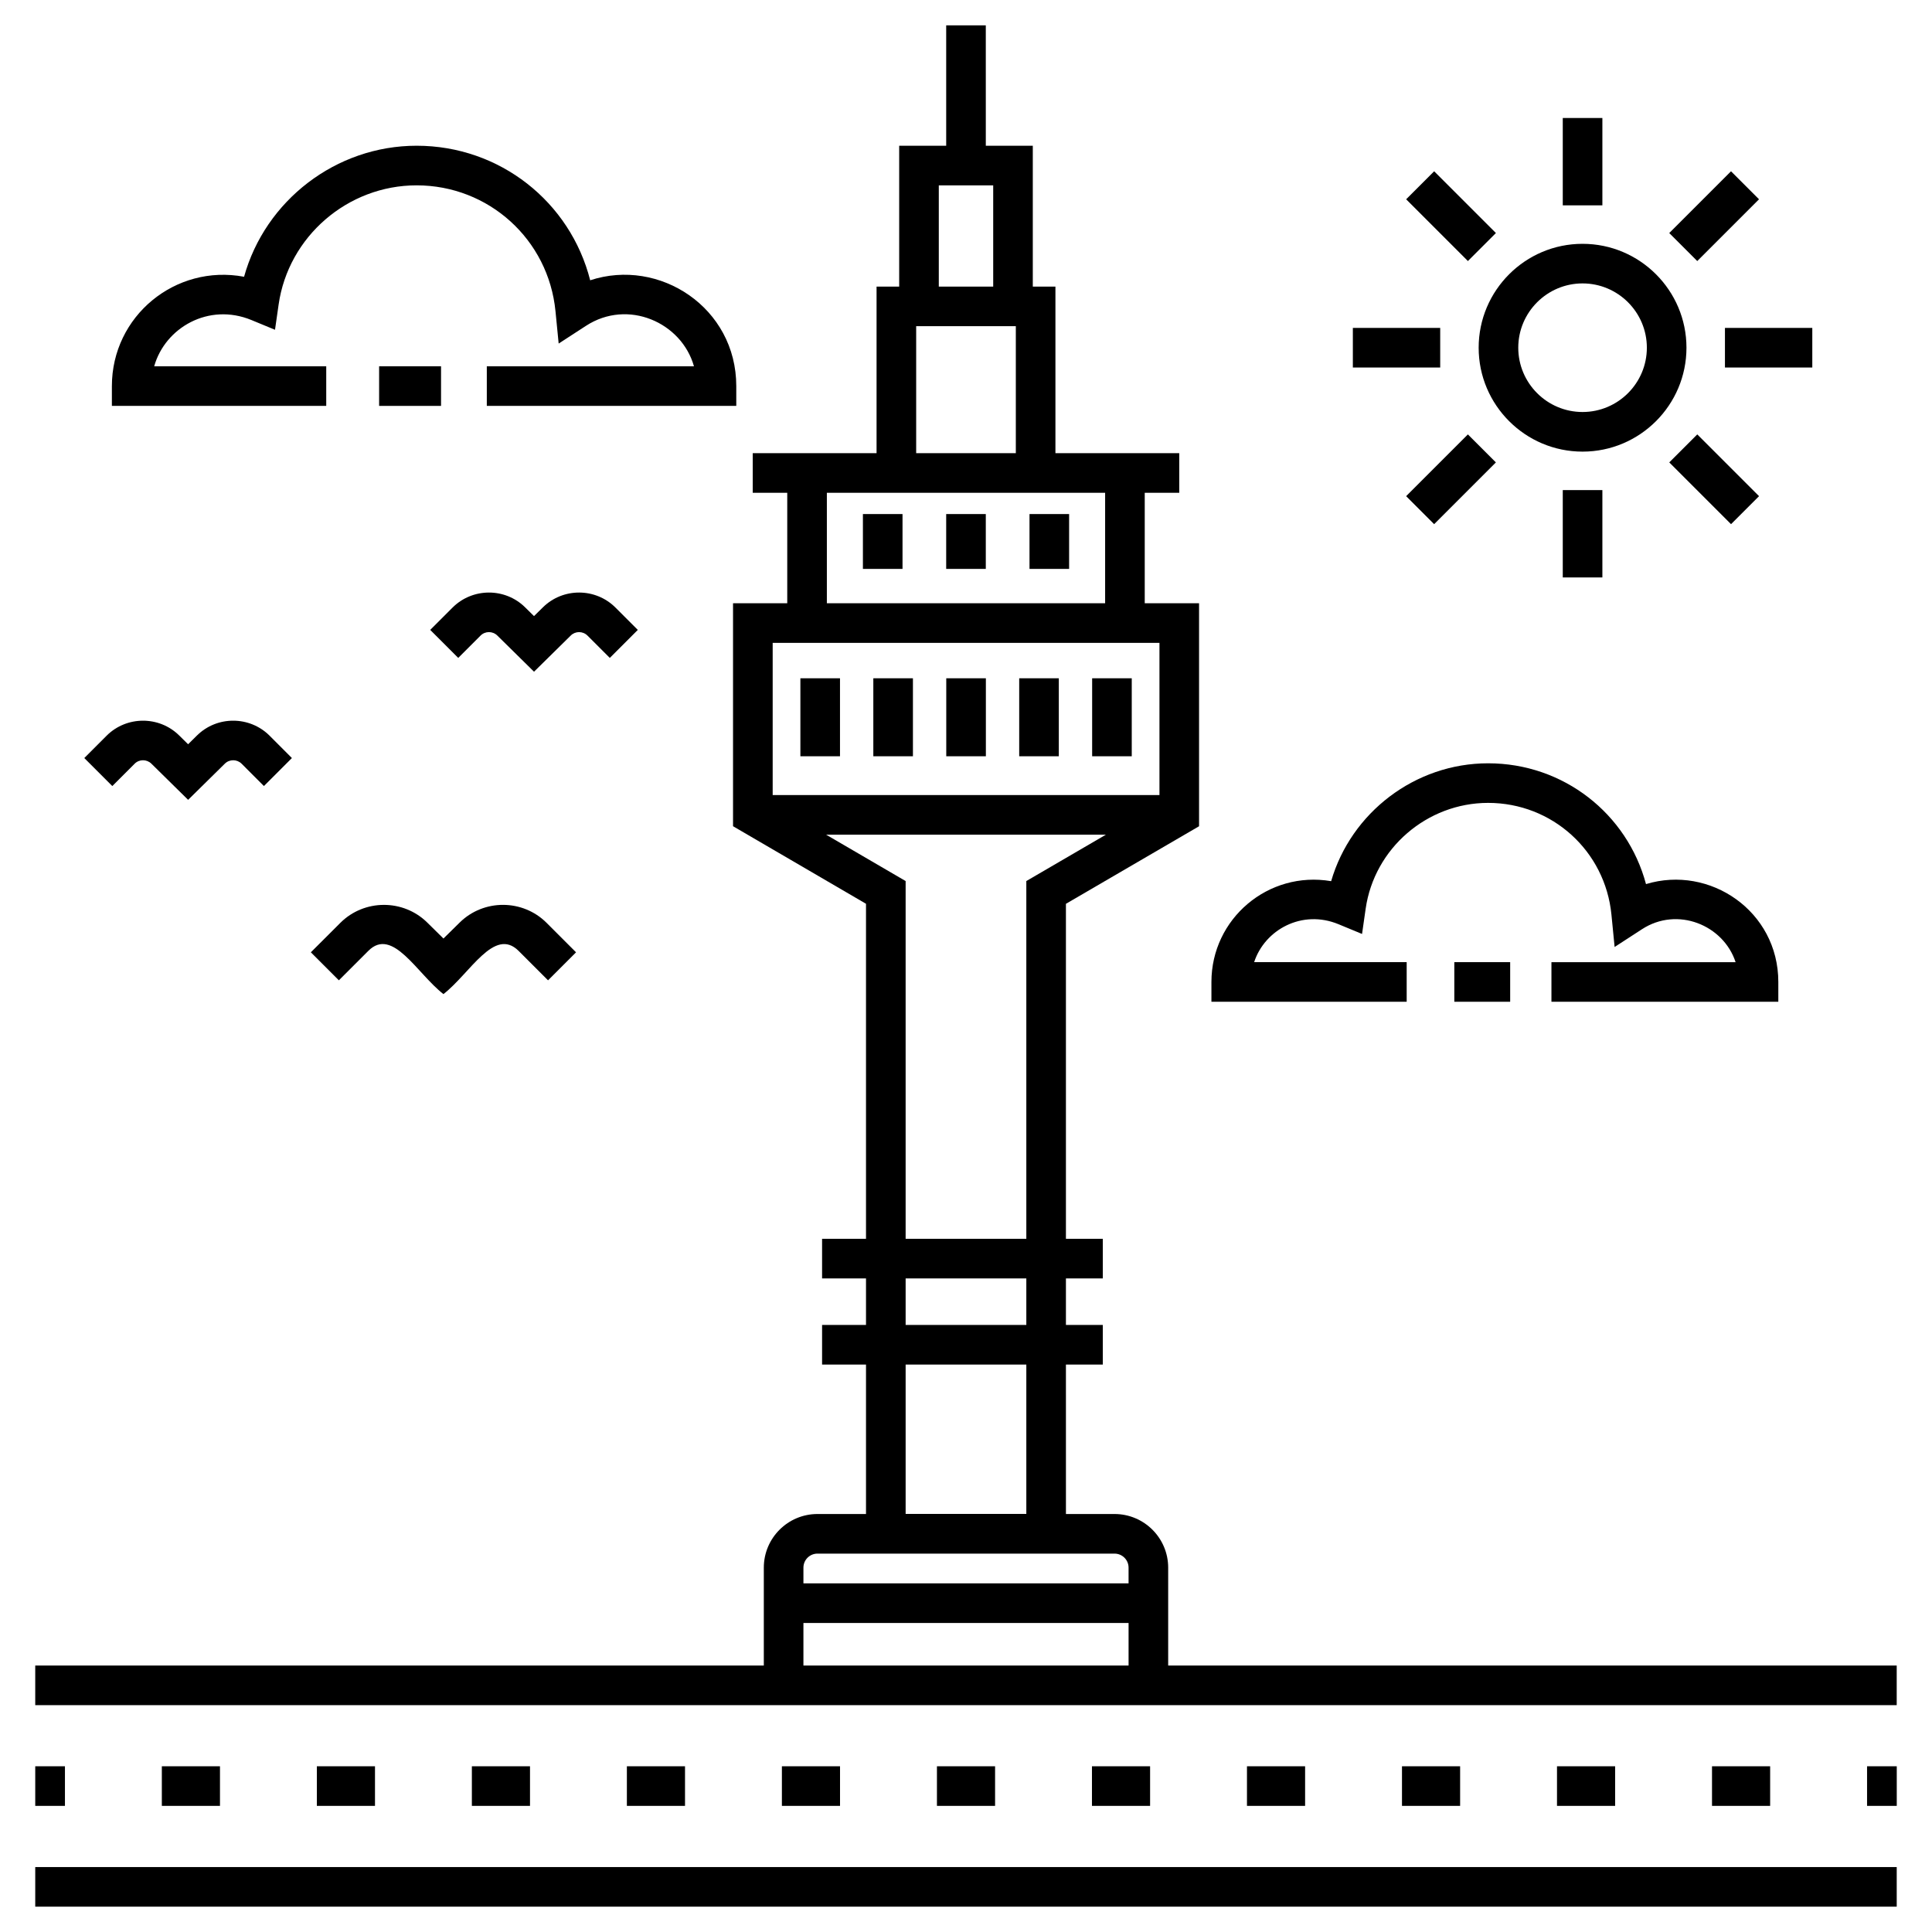
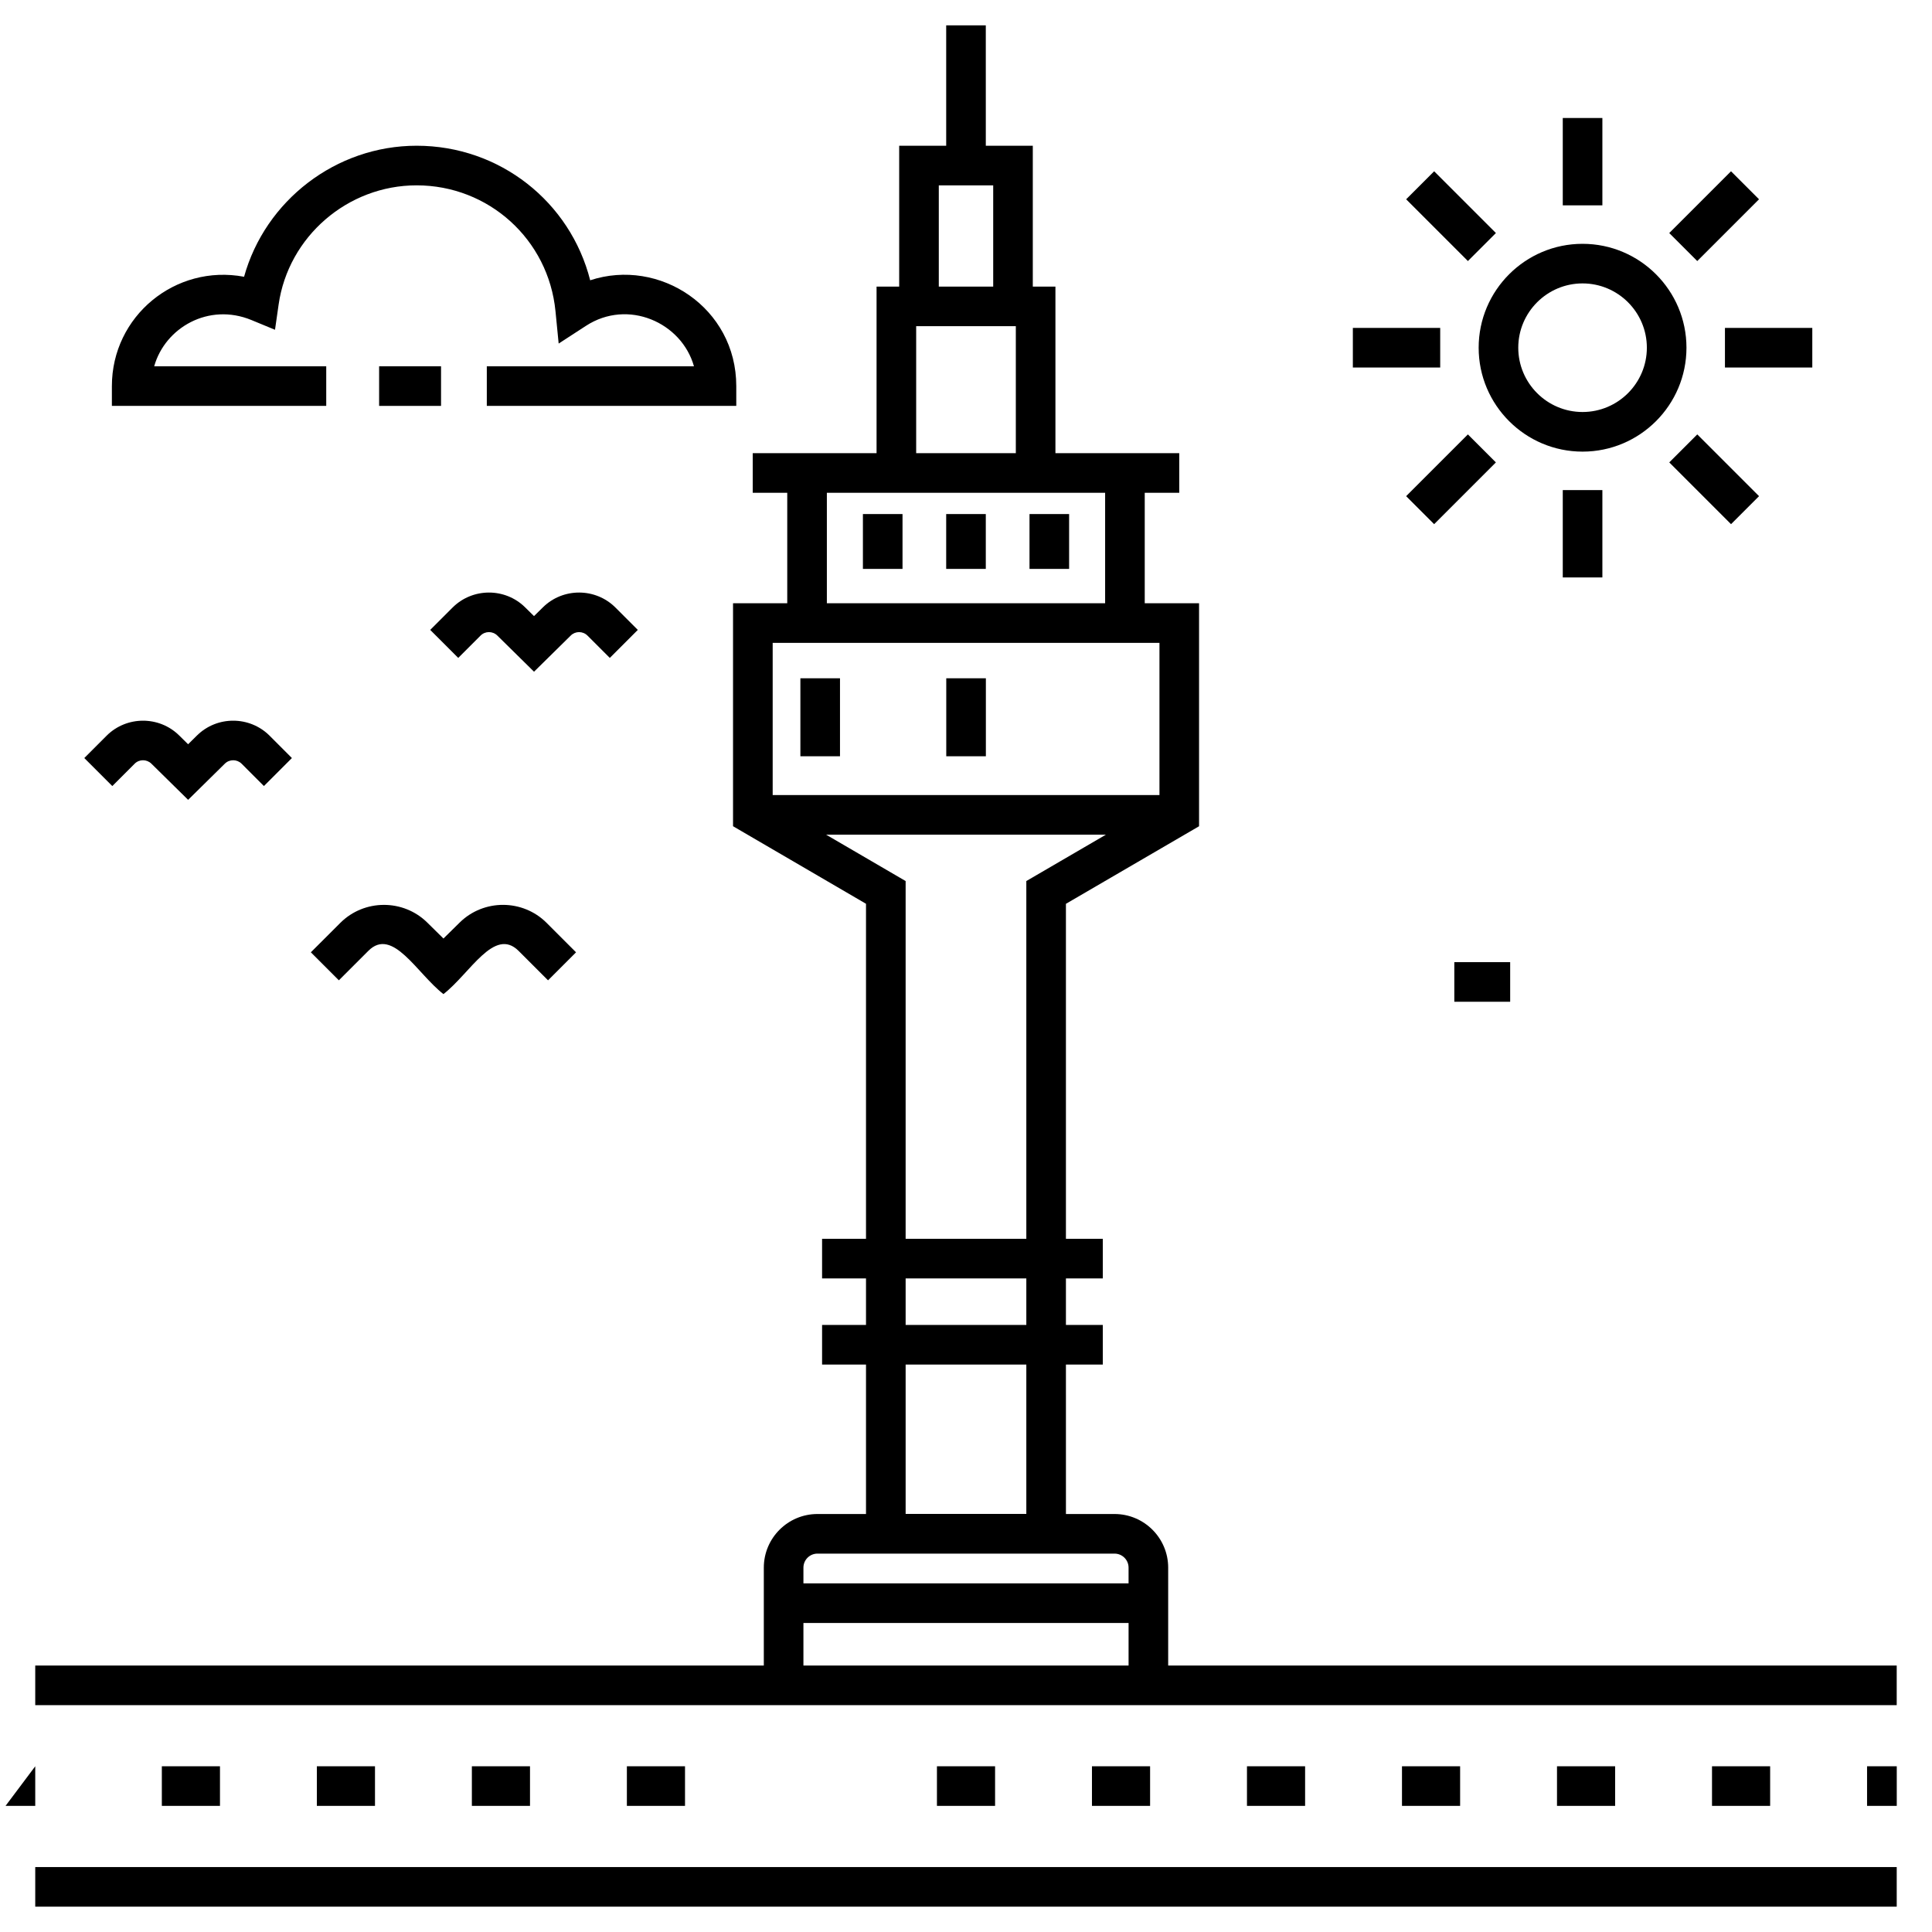
<svg xmlns="http://www.w3.org/2000/svg" fill="#000000" width="800px" height="800px" version="1.1" viewBox="144 144 512 512">
  <g>
    <path d="m153.34 638.79h493.31v10.496h-493.31z" />
-     <path d="m153.34 612.08h7.871v10.496h-7.871z" />
+     <path d="m153.34 612.08v10.496h-7.871z" />
    <path d="m433.38 612.08h15.406v10.496h-15.406z" />
    <path d="m269.05 612.08h15.406v10.496h-15.406z" />
    <path d="m556.62 612.08h15.406v10.496h-15.406z" />
    <path d="m515.54 612.08h15.406v10.496h-15.406z" />
    <path d="m186.89 612.08h15.406v10.496h-15.406z" />
    <path d="m310.13 612.08h15.406v10.496h-15.406z" />
    <path d="m392.3 612.08h15.406v10.496h-15.406z" />
    <path d="m597.7 612.08h15.406v10.496h-15.406z" />
-     <path d="m351.21 612.08h15.406v10.496h-15.406z" />
    <path d="m474.46 612.08h15.406v10.496h-15.406z" />
    <path d="m227.97 612.08h15.406v10.496h-15.406z" />
    <path d="m638.79 612.08h7.871v10.496h-7.871z" />
    <path d="m453.58 559.44c0-7.836-6.375-14.211-14.211-14.211h-12.883l-0.004-39.605h9.773v-10.496h-9.773v-12.332h9.773v-10.496h-9.773v-88.781l35.281-20.555v-59.098h-14.395v-29.27h9.148v-10.496h-32.816v-44.152h-5.996v-37.324h-12.453l-0.004-31.902h-10.496v31.902h-12.457v37.324h-5.996v44.152h-32.816v10.496h9.148v29.27h-14.367v59.09l35.238 20.555v88.785h-11.641v10.496h11.641v12.332h-11.641v10.496h11.641v39.605l-12.871 0.004c-7.836 0-14.211 6.375-14.211 14.211v25.949h-193.08v10.496h493.31v-10.496h-193.07zm-60.789-366.32h14.418v26.828h-14.418zm-5.996 37.324h26.41v33.656h-26.41zm-23.668 44.152h73.742v29.27h-73.742zm88.141 39.766v40.332h-102.5v-40.332c18.082 0-41.32 0.008 102.5 0zm-88.344 50.832h74.156l-21.094 12.293v94.812h-31.984v-94.812zm21.078 117.6h31.984v12.332h-31.984zm31.984 22.828v39.586h-31.984v-39.586zm-55.355 50.102h78.734c2.051 0 3.715 1.664 3.715 3.715v4.172h-86.164v-4.172c0-2.051 1.664-3.715 3.715-3.715zm-3.715 29.664v-11.281h86.168v11.281z" />
    <path d="m356.11 323.75h10.496v20.668h-10.496z" />
-     <path d="m375.44 323.75h10.496v20.668h-10.496z" />
    <path d="m394.77 323.75h10.496v20.668h-10.496z" />
-     <path d="m414.1 323.75h10.496v20.668h-10.496z" />
-     <path d="m433.43 323.75h10.496v20.668h-10.496z" />
    <path d="m372.68 280.23h10.496v14.535h-10.496z" />
    <path d="m394.75 280.23h10.496v14.535h-10.496z" />
    <path d="m416.83 280.23h10.496v14.535h-10.496z" />
    <path d="m529.41 398.98h14.801v10.496h-14.801z" />
-     <path d="m465.04 404.23v5.246h51.746v-10.496h-40.426c2.805-8.59 12.688-14.051 22.355-10.055l6.242 2.582 0.957-6.684c2.289-15.988 16.246-28.051 32.461-28.051 16.965 0 31.008 12.727 32.672 29.598l0.844 8.59 7.238-4.699c9.414-6.133 21.609-1.113 24.824 8.723h-48.805v10.496h60.125v-5.246c0-18.781-18.152-31.078-35.066-25.941-4.992-18.672-21.883-32.012-41.836-32.012-19.387 0-36.332 13.074-41.602 31.238-16.668-2.844-31.73 9.945-31.73 26.711z" />
    <path d="m244.47 241.07h16.41v10.496h-16.41z" />
    <path d="m339.12 246.32c0-20.793-20.363-34.082-38.715-28.043-5.273-20.762-23.93-35.656-45.996-35.656-21.422 0-40.125 14.559-45.727 34.723-18.207-3.418-35.031 10.434-35.031 28.977v5.246h56.805v-10.496h-45.594c2.871-10.223 14.422-16.934 25.777-12.254l6.242 2.578 0.957-6.684c2.578-18.016 18.297-31.594 36.566-31.594 19.105 0 34.934 14.336 36.805 33.34l0.844 8.59 7.238-4.699c11.098-7.215 25.34-0.922 28.617 10.727l-54.898-0.004v10.496h66.113z" />
    <path d="m535.86 236.15c0 15.188 12.352 27.535 27.535 27.535 15.188 0 27.535-12.352 27.535-27.535 0-15.188-12.352-27.535-27.535-27.535-15.184-0.004-27.535 12.348-27.535 27.535zm27.535-17.043c9.395 0 17.039 7.644 17.039 17.039s-7.644 17.039-17.039 17.039c-9.395 0-17.039-7.644-17.039-17.039 0-9.391 7.644-17.039 17.039-17.039z" />
    <path d="m558.15 175.27h10.496v23.148h-10.496z" />
    <path d="m533.01 213.18-16.367-16.367 7.422-7.422 16.367 16.367z" />
    <path d="m502.52 230.9h23.148v10.496h-23.148z" />
    <path d="m524.06 282.91-7.422-7.422 16.367-16.367 7.422 7.422z" />
    <path d="m558.15 273.88h10.496v23.148h-10.496z" />
    <path d="m602.74 282.91-16.367-16.367 7.422-7.422 16.367 16.367z" />
    <path d="m601.13 230.9h23.148v10.496h-23.148z" />
    <path d="m593.79 213.18-7.422-7.422 16.367-16.367 7.422 7.422z" />
    <path d="m226.38 396.37 7.422 7.422 7.812-7.805c6.414-6.445 12.898 6.016 19.902 11.461 7.082-5.508 13.453-17.871 19.906-11.465l7.812 7.812 7.422-7.422-7.812-7.816c-6.324-6.312-16.652-6.344-23.016-0.082l-4.309 4.242-4.305-4.242c-6.359-6.258-16.688-6.227-23.016 0.086z" />
    <path d="m166.34 344.89 7.422 7.422 5.914-5.914c1.211-1.227 3.203-1.234 4.445-0.016l9.734 9.582 9.734-9.59c1.23-1.211 3.219-1.195 4.438 0.016l5.914 5.918 7.414-7.418-5.914-5.926c-5.289-5.273-13.918-5.305-19.23-0.062l-2.363 2.332-2.367-2.332c-5.309-5.238-13.941-5.211-19.23 0.066z" />
    <path d="m299.69 312.44 5.914 5.914 7.422-7.422-5.914-5.914c-5.285-5.285-13.91-5.316-19.223-0.078l-2.371 2.336-2.367-2.336c-5.316-5.238-13.941-5.203-19.223 0.078l-5.914 5.914 7.422 7.422 5.914-5.914c1.219-1.227 3.207-1.23 4.438-0.02l9.734 9.59 9.738-9.59c1.211-1.203 3.199-1.211 4.43 0.02z" />
  </g>
</svg>